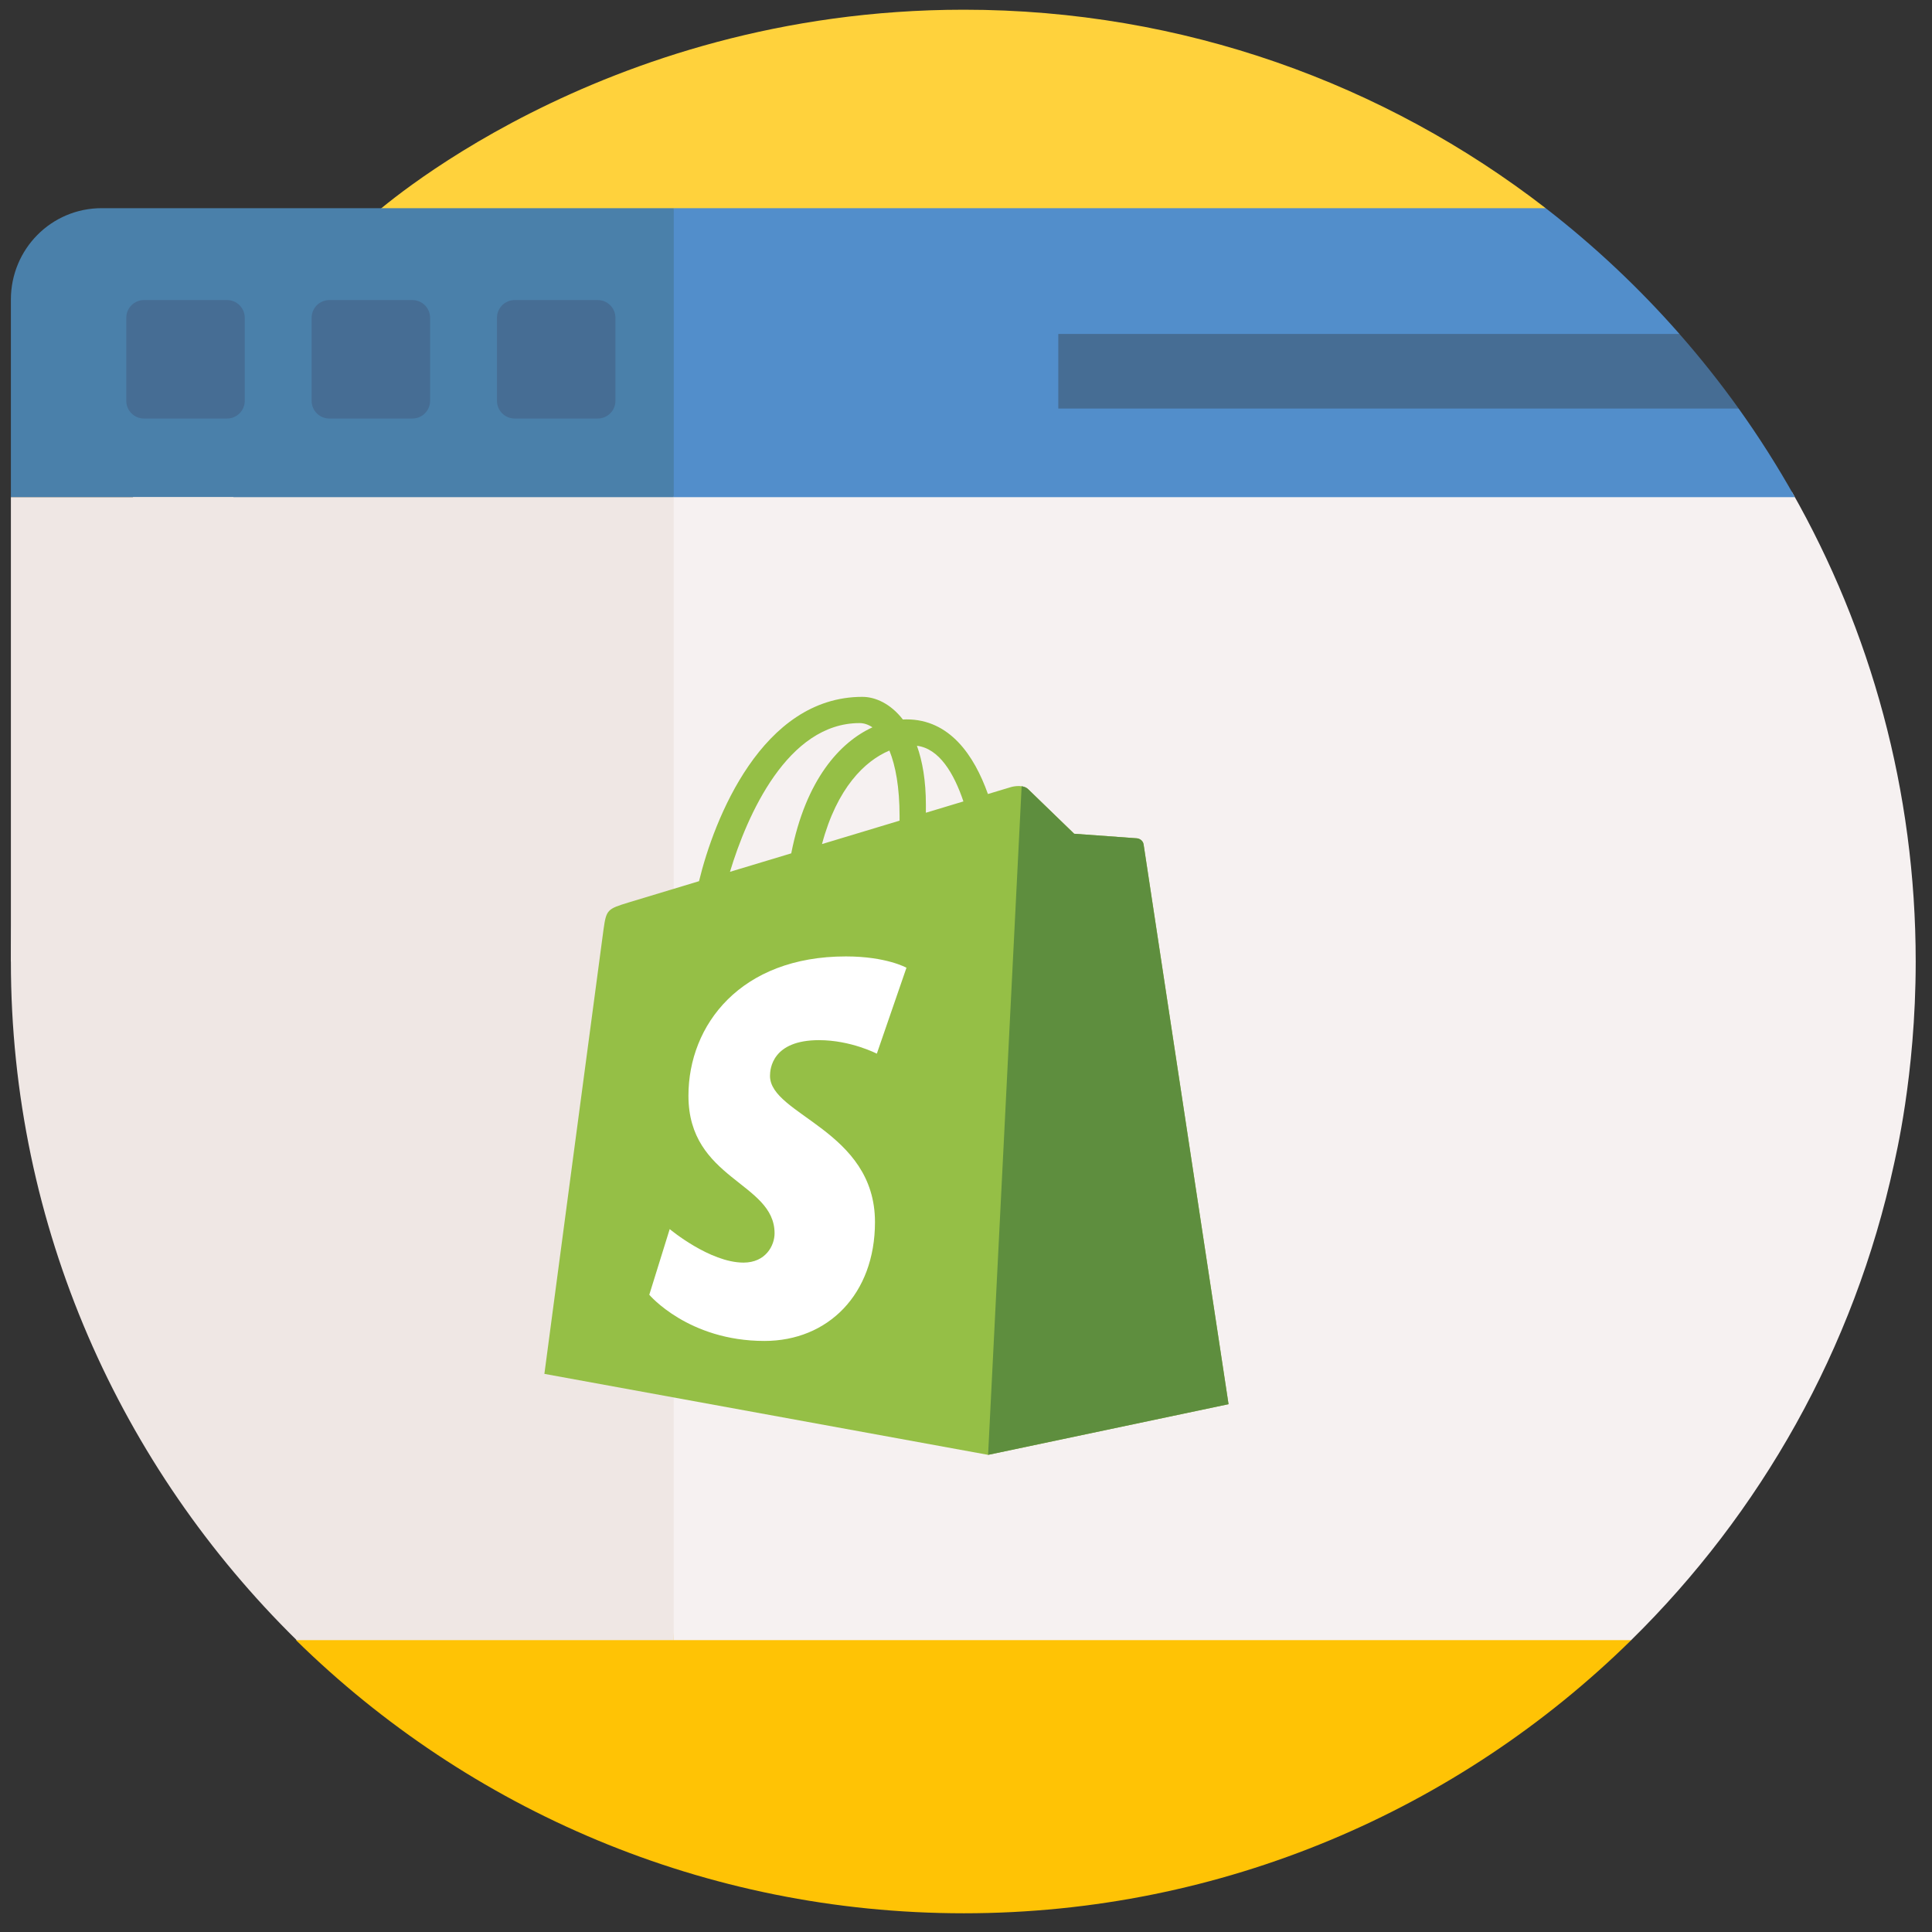
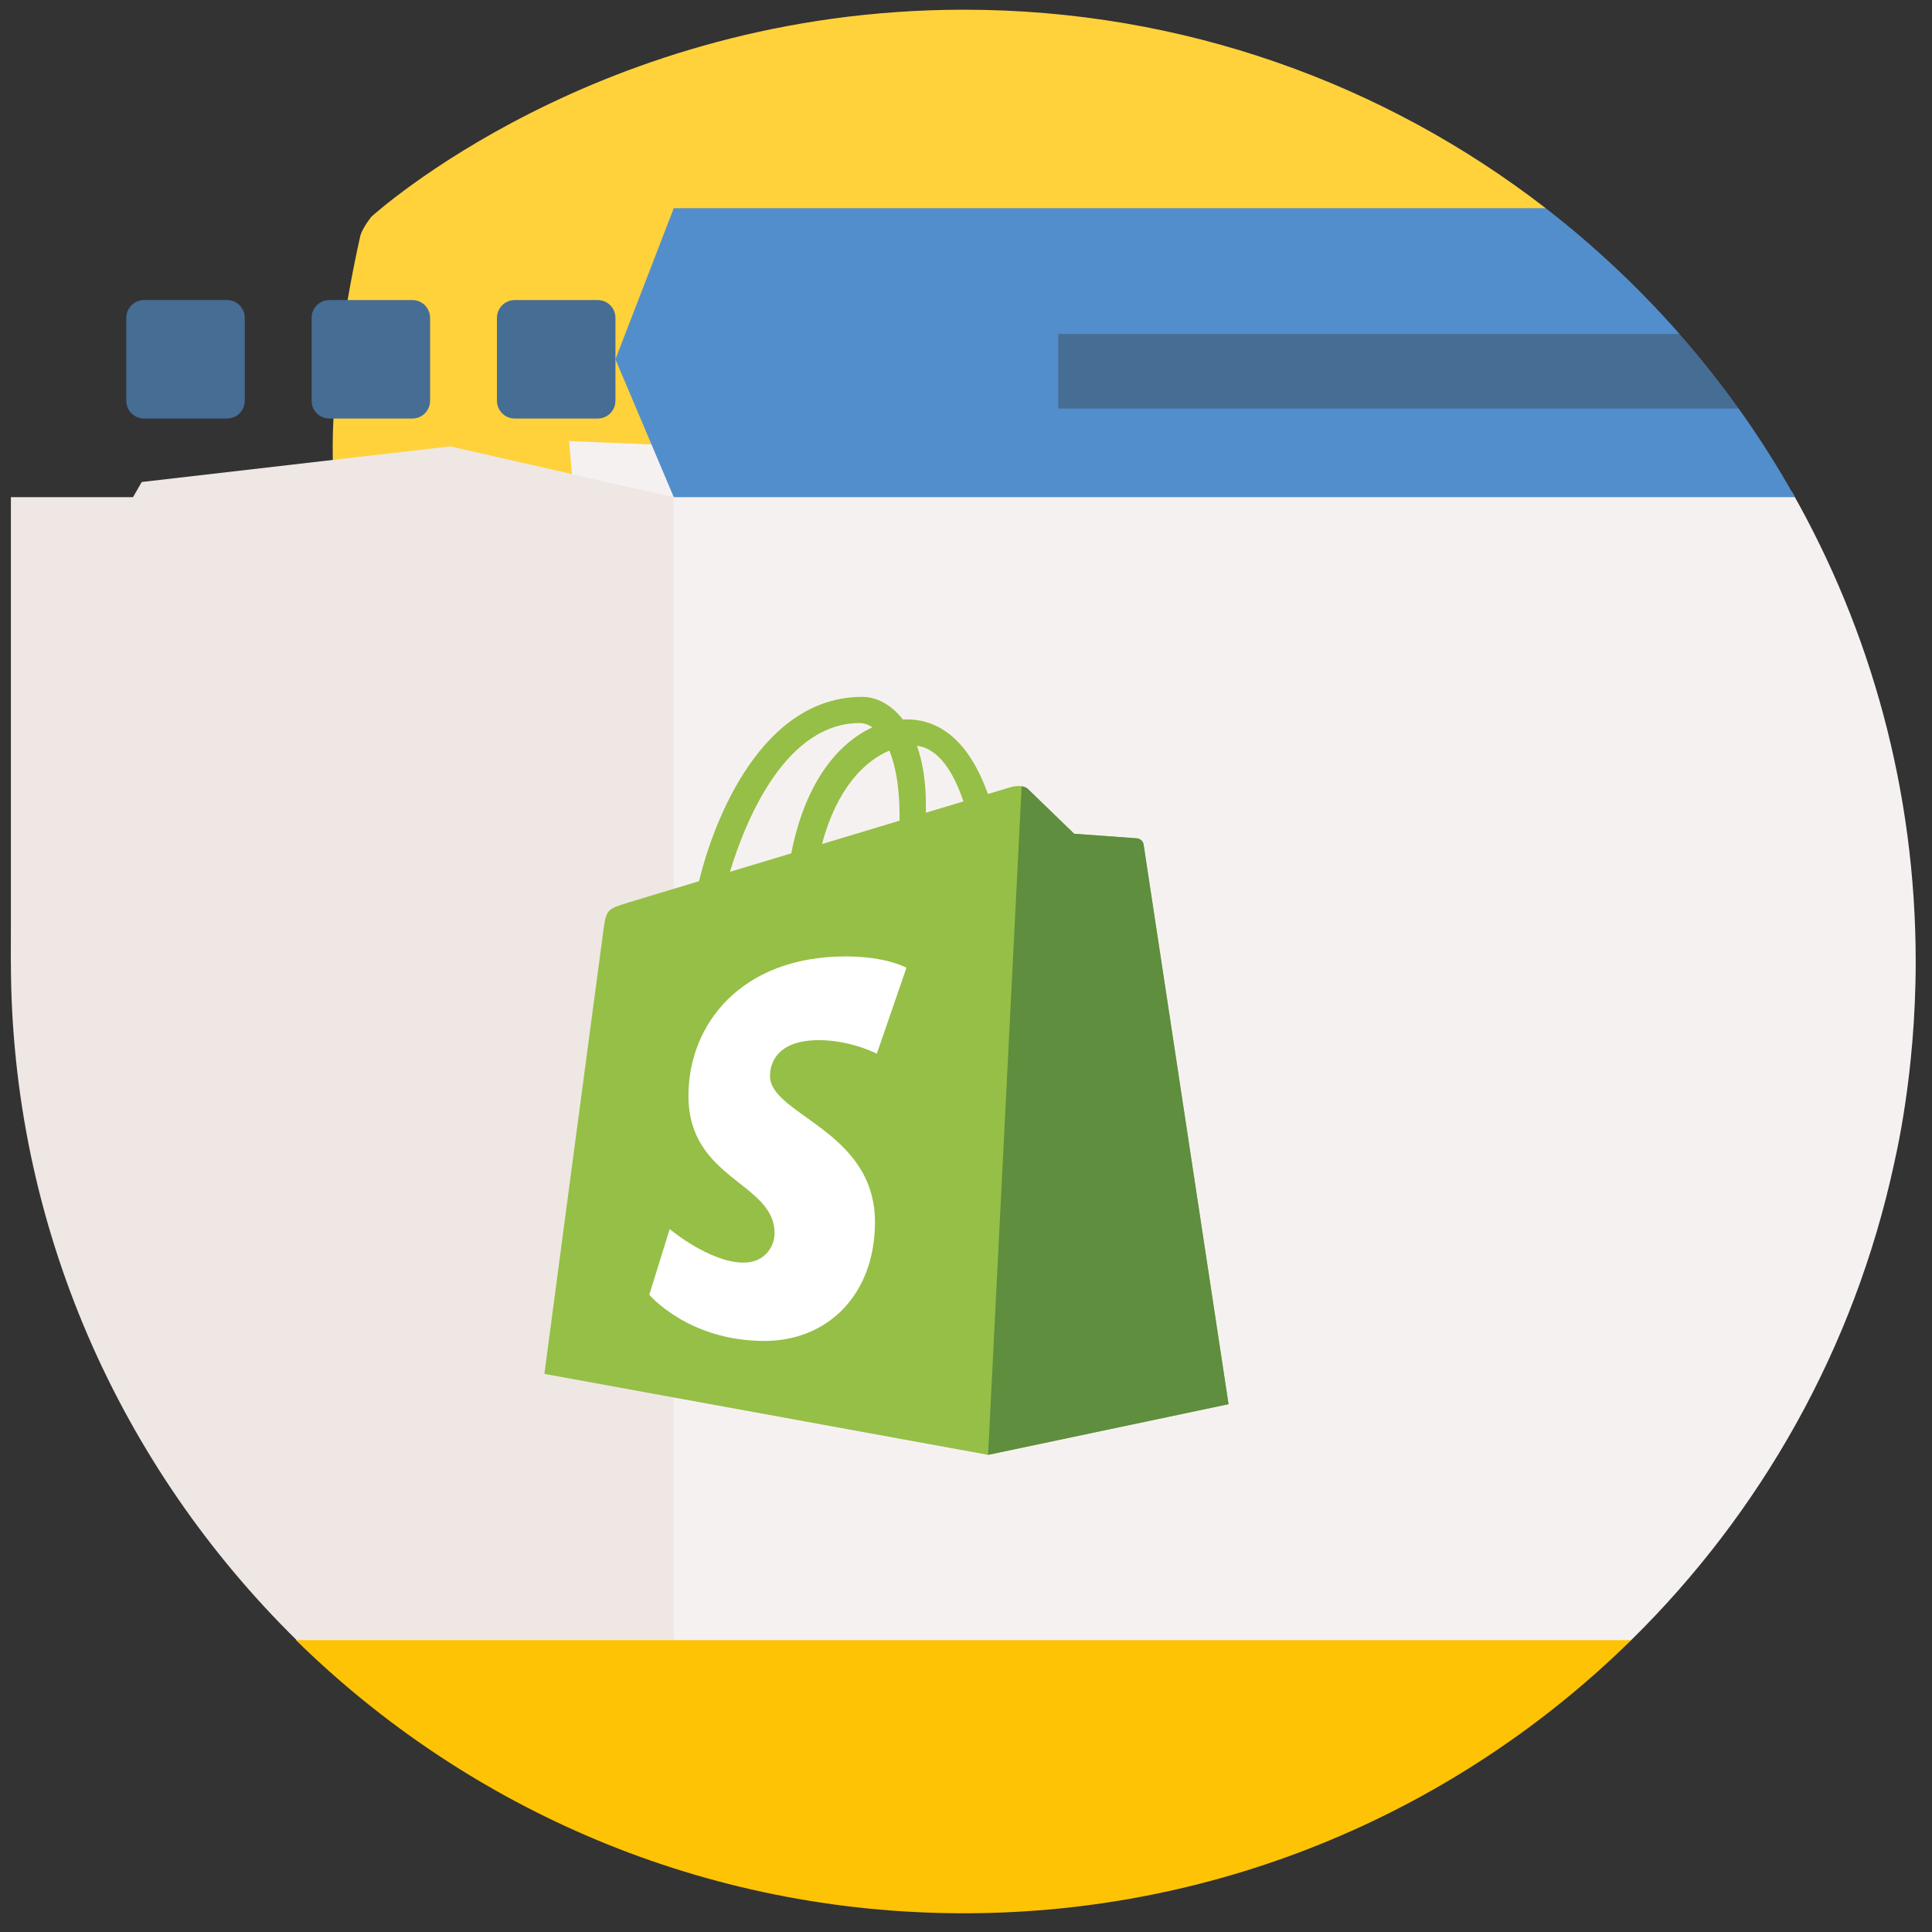
<svg xmlns="http://www.w3.org/2000/svg" width="71" height="71" viewBox="0 0 71 71" fill="none">
  <rect x="0" y="0" width="71" height="71" fill="#333333" stroke="none" />
  <g clip-path="url(#clip0_2893_5772)">
    <path d="M35.423 0.357C21.963 0.357 13.672 7.95 13.649 7.963C13.649 7.963 13.304 8.393 13.239 8.679C12.716 11.004 12.227 14.119 12.227 16.393C12.227 35.71 28.517 51.366 47.834 51.366L56.802 7.65C50.891 3.078 43.475 0.357 35.423 0.357Z" fill="#FFD23C" />
    <path d="M47.831 50.379C29.684 50.379 14.766 36.559 13.025 18.869L10.891 60.288C17.213 66.488 25.877 70.312 35.424 70.312C44.923 70.312 53.606 66.504 59.945 60.276L47.831 50.379Z" fill="#FFC305" />
    <path d="M24.76 60.275H59.944C64.695 55.606 68.131 49.579 69.605 42.775C69.629 42.626 70.401 39.554 70.401 35.335C70.401 29.06 68.747 23.171 65.853 18.079L20.914 16.209L24.76 60.275Z" fill="#F6F1F1" />
    <path d="M63.895 15.015L61.001 13.643L61.718 12.271C60.231 10.577 58.585 9.03 56.802 7.65H24.761L22.617 13.203L24.761 18.27H65.961C65.333 17.148 64.643 16.061 63.895 15.015Z" fill="#528ECB" />
    <path d="M5.209 17.713C2.183 22.889 0.4 28.909 0.4 35.335C0.4 45.101 4.45 53.93 10.903 60.275H24.76V18.272L16.542 16.404L5.209 17.713Z" fill="#EFE7E4" />
    <g clip-path="url(#clip1_2893_5772)">
      <path d="M42.028 31.033C42.008 30.893 41.882 30.816 41.778 30.807C41.674 30.799 39.476 30.64 39.476 30.64C39.476 30.64 37.95 29.164 37.783 29C37.615 28.837 37.288 28.887 37.16 28.923C37.142 28.928 36.827 29.023 36.306 29.18C35.797 27.751 34.897 26.437 33.314 26.437C33.27 26.437 33.225 26.439 33.18 26.441C32.73 25.861 32.172 25.609 31.69 25.609C28.003 25.609 26.241 30.1 25.689 32.383C24.256 32.815 23.238 33.123 23.108 33.163C22.308 33.407 22.283 33.431 22.178 34.166C22.099 34.722 20.006 50.489 20.006 50.489L36.313 53.465L45.149 51.603C45.149 51.603 42.047 31.173 42.028 31.033ZM35.405 29.452L34.025 29.868C34.026 29.773 34.026 29.68 34.026 29.578C34.026 28.689 33.9 27.974 33.697 27.407C34.512 27.507 35.055 28.411 35.405 29.452ZM32.685 27.583C32.911 28.137 33.059 28.931 33.059 30.003C33.059 30.058 33.058 30.108 33.058 30.159C32.161 30.43 31.186 30.724 30.208 31.019C30.757 28.956 31.785 27.959 32.685 27.583ZM31.589 26.573C31.748 26.573 31.909 26.626 32.062 26.729C30.88 27.27 29.613 28.635 29.078 31.36L26.826 32.039C27.453 29.961 28.94 26.573 31.589 26.573Z" fill="#95BF46" />
      <path d="M41.776 30.807C41.673 30.798 39.475 30.64 39.475 30.64C39.475 30.64 37.949 29.163 37.781 29C37.718 28.939 37.634 28.908 37.545 28.895L36.312 53.465L45.148 51.603C45.148 51.603 42.046 31.173 42.026 31.033C42.006 30.893 41.881 30.815 41.776 30.807Z" fill="#5E8E3E" />
      <path d="M33.312 35.564L32.223 38.722C32.223 38.722 31.268 38.225 30.098 38.225C28.383 38.225 28.297 39.274 28.297 39.538C28.297 40.98 32.155 41.533 32.155 44.911C32.155 47.568 30.425 49.279 28.092 49.279C25.293 49.279 23.861 47.582 23.861 47.582L24.611 45.169C24.611 45.169 26.082 46.4 27.324 46.4C28.135 46.4 28.465 45.778 28.465 45.323C28.465 43.442 25.3 43.358 25.3 40.267C25.3 37.666 27.216 35.148 31.085 35.148C32.576 35.148 33.312 35.564 33.312 35.564Z" fill="white" />
    </g>
-     <path d="M24.76 7.65H3.738C1.882 7.65 0.4 9.155 0.4 11.011V18.27H24.76V7.65Z" fill="#4A80AA" />
    <path d="M5.292 15.381H8.343C8.516 15.381 8.681 15.313 8.804 15.19C8.926 15.068 8.994 14.902 8.995 14.73V11.679C8.994 11.506 8.926 11.341 8.804 11.218C8.681 11.096 8.516 11.027 8.343 11.027H5.292C5.12 11.027 4.954 11.096 4.832 11.218C4.709 11.341 4.641 11.506 4.641 11.679V14.729C4.641 14.902 4.709 15.068 4.832 15.19C4.954 15.313 5.12 15.381 5.292 15.381ZM12.104 15.381H15.154C15.327 15.381 15.493 15.313 15.615 15.19C15.737 15.068 15.806 14.902 15.806 14.73V11.679C15.806 11.506 15.737 11.341 15.615 11.218C15.493 11.096 15.327 11.027 15.154 11.027H12.104C11.931 11.027 11.765 11.096 11.643 11.218C11.521 11.341 11.452 11.506 11.452 11.679V14.729C11.452 14.815 11.469 14.9 11.501 14.979C11.534 15.058 11.582 15.13 11.643 15.19C11.703 15.251 11.775 15.299 11.854 15.332C11.933 15.364 12.018 15.381 12.104 15.381ZM18.915 15.381H21.965C22.138 15.381 22.304 15.313 22.426 15.19C22.548 15.068 22.617 14.902 22.617 14.73V11.679C22.617 11.506 22.548 11.341 22.426 11.218C22.304 11.096 22.138 11.027 21.965 11.027H18.915C18.742 11.027 18.576 11.096 18.454 11.218C18.332 11.341 18.263 11.506 18.263 11.679V14.729C18.263 14.902 18.332 15.068 18.454 15.19C18.576 15.313 18.742 15.381 18.915 15.381ZM61.718 12.272H38.892V15.015H63.896C63.216 14.065 62.489 13.149 61.718 12.272Z" fill="#466D94" />
    <path d="M8.578 36.987L0.4 35.335V18.271H8.578V36.987Z" fill="#EFE7E4" />
  </g>
  <defs>
    <clipPath id="clip0_2893_5772">
      <rect width="70" height="70" fill="white" transform="translate(0.4 0.334)" />
    </clipPath>
    <clipPath id="clip1_2893_5772">
      <rect width="25.2" height="28" fill="white" transform="translate(20 25.535)" />
    </clipPath>
  </defs>
</svg>